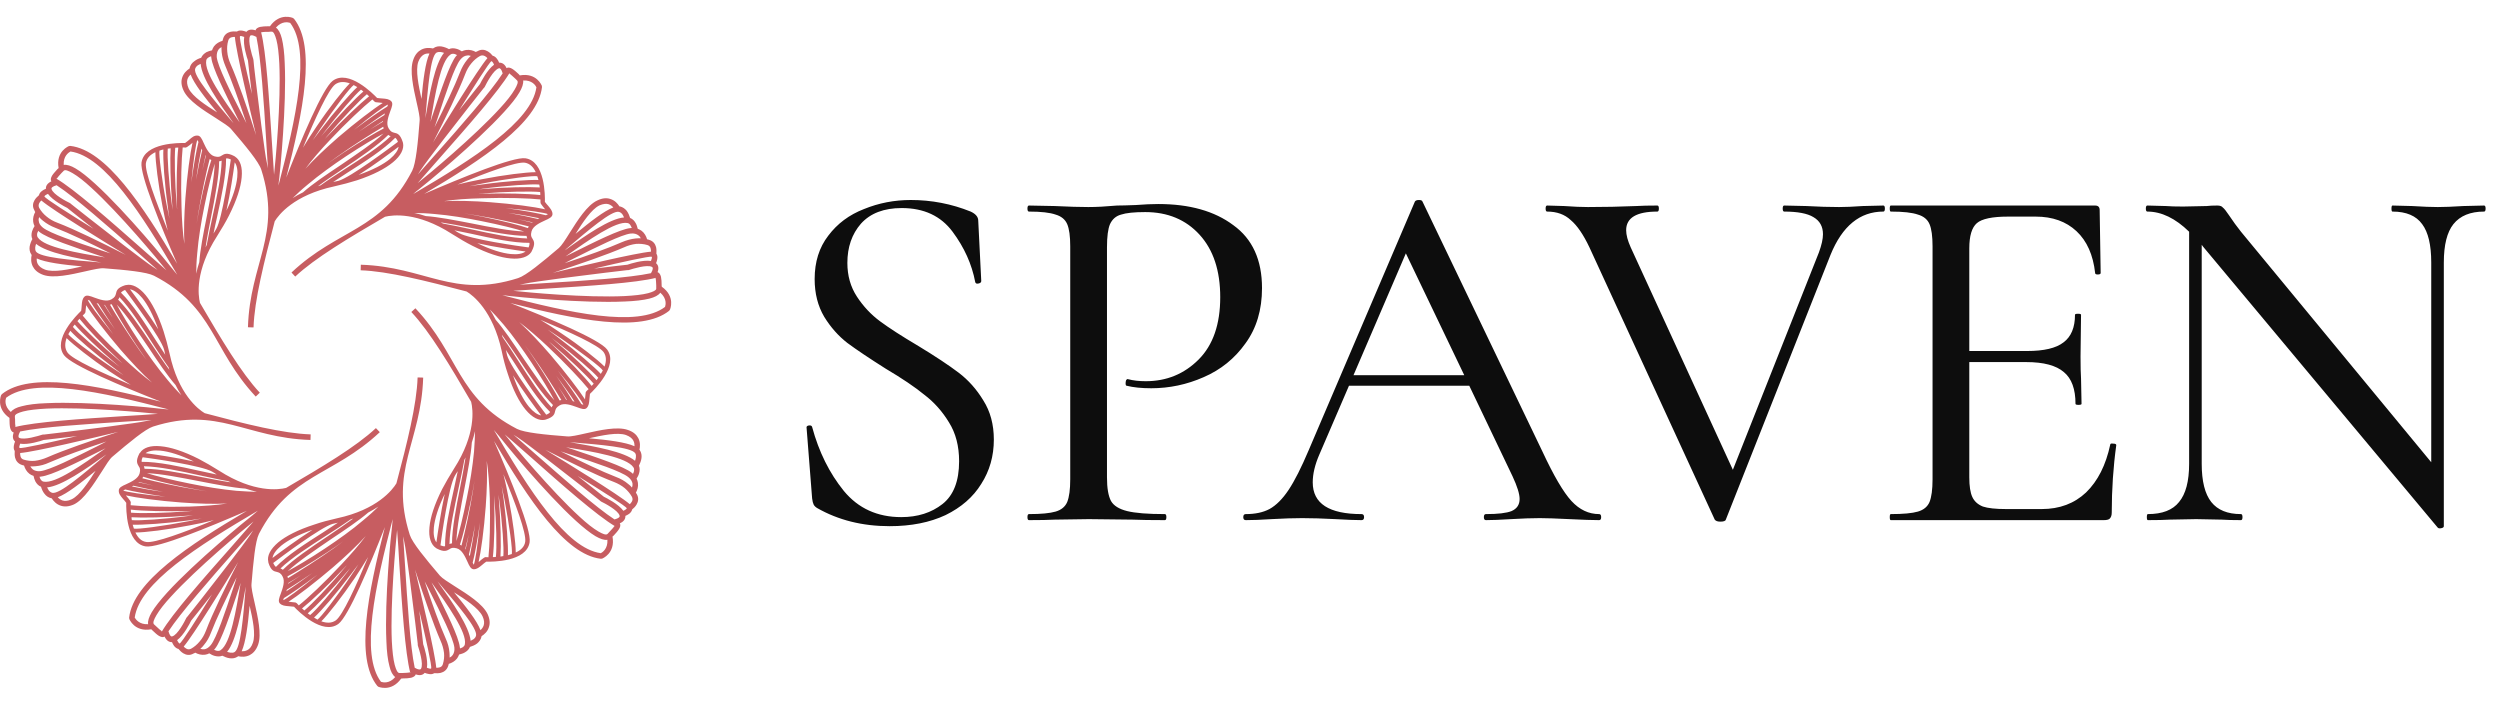
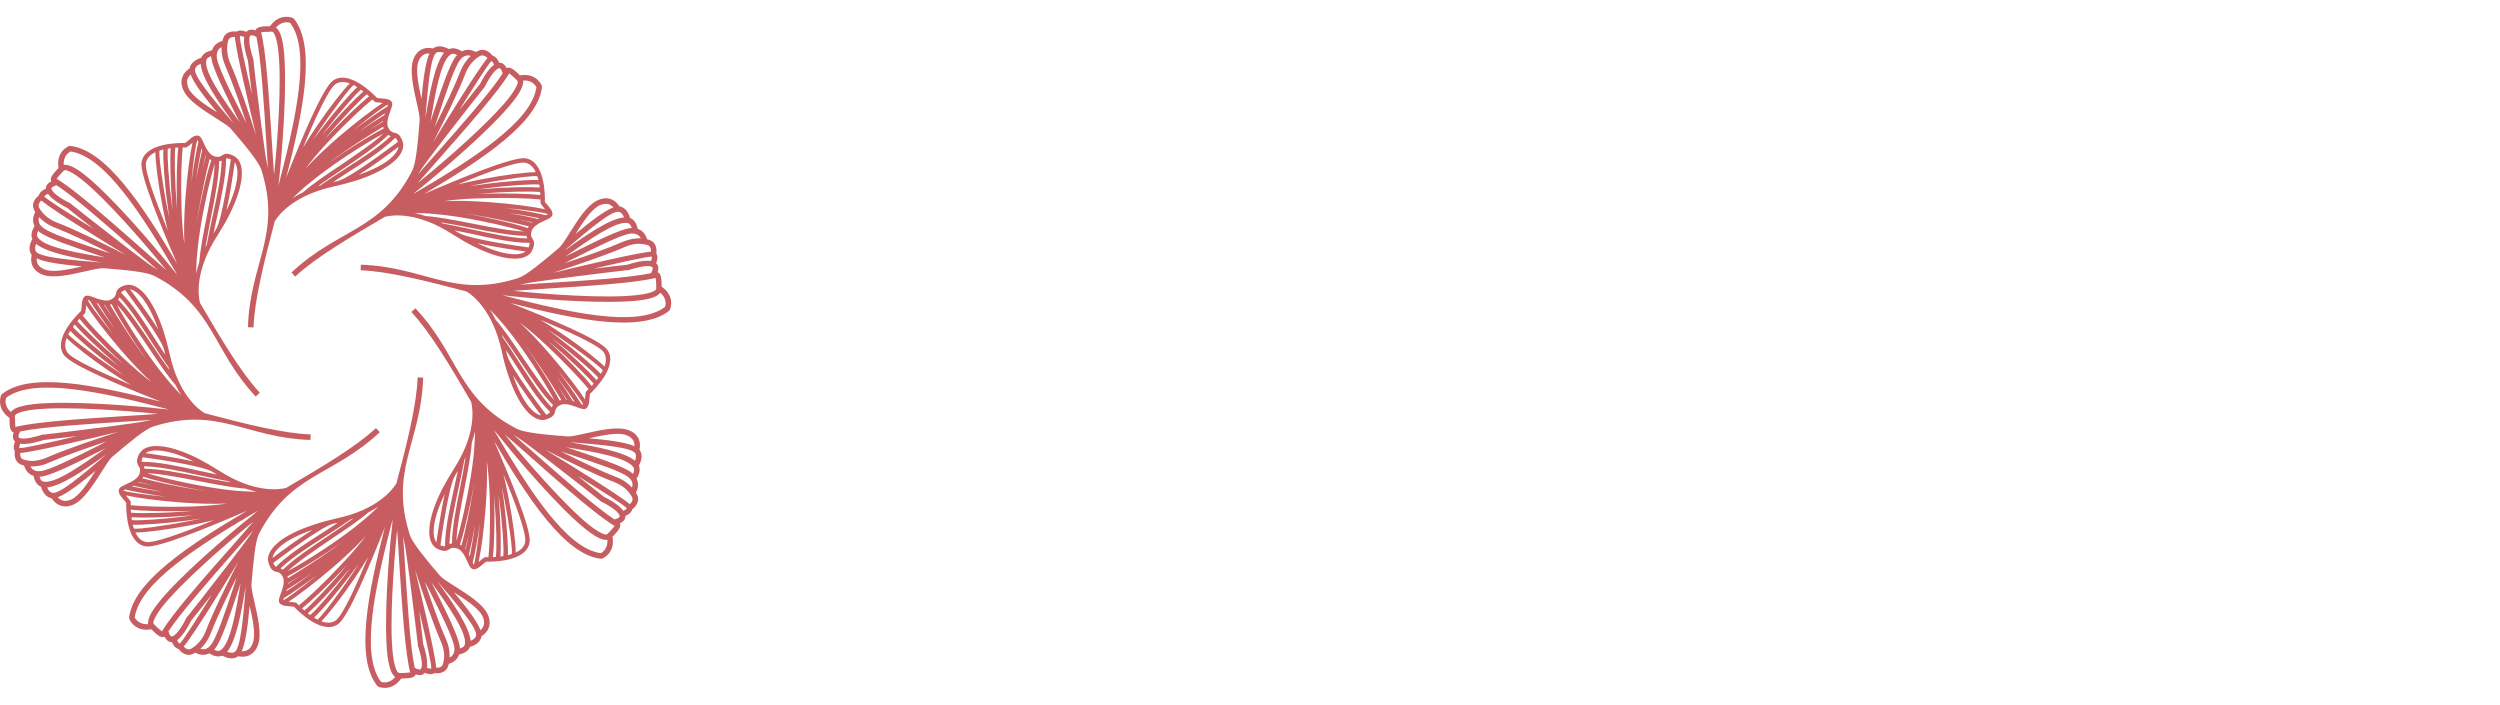
<svg xmlns="http://www.w3.org/2000/svg" width="149" height="42" viewBox="0 0 149 42" fill="none">
  <path d="M15.111 19.515C15.161 17.898 15.737 15.616 16.373 13.191C16.605 12.807 17.515 11.626 19.909 11.111C20.404 10.999 20.858 10.878 21.272 10.747C22.252 10.424 22.959 10.05 23.414 9.676C23.899 9.282 24.091 8.868 24.02 8.524C24.01 8.504 24 8.474 24 8.454C23.848 7.989 23.677 7.949 23.484 7.908C23.384 7.878 23.283 7.858 23.161 7.646C22.99 7.363 23.151 6.939 23.262 6.625C23.363 6.363 23.434 6.161 23.323 6.039C23.182 5.898 23.02 5.888 22.777 5.868C22.686 5.858 22.585 5.858 22.474 5.838C22.242 5.595 20.777 4.11 19.828 4.817C19.232 5.262 17.959 8.292 17.06 10.585C18.07 6.636 18.848 2.797 17.525 1.12L17.454 1.07C17.454 1.07 16.686 0.726 16.09 1.565C16.06 1.565 16.03 1.565 15.999 1.565C15.818 1.565 15.636 1.575 15.494 1.605C15.353 1.646 15.252 1.706 15.232 1.807C14.969 1.726 14.797 1.767 14.686 1.898C14.605 1.868 14.525 1.837 14.444 1.827C14.323 1.807 14.212 1.817 14.121 1.878C13.999 1.868 13.858 1.868 13.727 1.898C13.535 1.949 13.363 2.07 13.292 2.322C13.282 2.363 13.272 2.393 13.262 2.433C13.08 2.484 12.888 2.585 12.757 2.757C12.707 2.827 12.666 2.908 12.636 2.999C12.524 3.019 12.414 3.06 12.302 3.11C12.171 3.191 12.05 3.292 11.989 3.444C11.858 3.484 11.706 3.545 11.575 3.656C11.444 3.747 11.343 3.878 11.302 4.06C11.302 4.06 11.302 4.07 11.302 4.08C11.141 4.181 10.939 4.363 10.858 4.625C10.787 4.837 10.797 5.1 10.949 5.413C11.232 6.009 12.131 6.575 12.868 7.04C13.292 7.312 13.646 7.535 13.777 7.696C14.636 8.696 15.434 9.656 15.575 10.12C16.808 13.999 14.898 15.636 14.777 19.505L15.111 19.515ZM15.484 23.404C14.383 22.232 13.181 20.212 11.918 18.05C11.807 17.605 11.616 16.131 12.939 14.07C13.211 13.636 13.454 13.232 13.646 12.848C14.111 11.929 14.353 11.161 14.403 10.575C14.464 9.959 14.312 9.535 14.02 9.343C13.999 9.322 13.979 9.312 13.959 9.302C13.525 9.08 13.373 9.171 13.211 9.272C13.121 9.333 13.03 9.383 12.797 9.322C12.474 9.242 12.282 8.828 12.141 8.524C12.03 8.272 11.939 8.08 11.767 8.08C11.575 8.07 11.444 8.181 11.272 8.333C11.201 8.393 11.12 8.464 11.03 8.524C10.686 8.514 8.615 8.504 8.434 9.686C8.333 10.413 9.575 13.454 10.555 15.716C8.484 12.211 6.312 8.939 4.191 8.696L4.11 8.706C4.11 8.706 3.312 9.009 3.494 10.019C3.474 10.04 3.454 10.06 3.423 10.08C3.302 10.222 3.171 10.353 3.1 10.474C3.029 10.605 2.999 10.716 3.06 10.807C2.817 10.928 2.726 11.08 2.736 11.252C2.656 11.282 2.575 11.322 2.514 11.373C2.413 11.444 2.342 11.535 2.322 11.636C2.231 11.716 2.13 11.807 2.06 11.929C1.959 12.1 1.918 12.312 2.05 12.535C2.06 12.575 2.08 12.605 2.1 12.636C2.009 12.797 1.948 13.009 1.979 13.222C1.989 13.312 2.019 13.393 2.06 13.474C1.999 13.565 1.948 13.676 1.908 13.797C1.868 13.949 1.858 14.1 1.928 14.252C1.858 14.373 1.797 14.525 1.767 14.696C1.746 14.858 1.767 15.02 1.868 15.171C1.878 15.171 1.878 15.181 1.888 15.191C1.848 15.373 1.827 15.636 1.959 15.888C2.06 16.08 2.241 16.262 2.575 16.383C3.201 16.605 4.241 16.363 5.09 16.171C5.575 16.06 5.989 15.969 6.191 15.989C7.514 16.09 8.747 16.211 9.181 16.434C12.797 18.313 12.605 20.808 15.242 23.636L15.484 23.404ZM18.515 25.889C16.898 25.838 14.616 25.272 12.201 24.626C11.807 24.394 10.626 23.484 10.111 21.09C9.999 20.596 9.878 20.141 9.747 19.737C9.423 18.747 9.05 18.04 8.676 17.585C8.282 17.11 7.868 16.909 7.524 16.989C7.504 16.989 7.474 17 7.454 17C6.989 17.151 6.949 17.323 6.908 17.515C6.878 17.616 6.858 17.716 6.646 17.838C6.363 18.009 5.939 17.848 5.625 17.737C5.363 17.636 5.161 17.565 5.04 17.676C4.898 17.818 4.888 17.979 4.868 18.222C4.858 18.313 4.858 18.414 4.838 18.525C4.595 18.757 3.11 20.222 3.817 21.171C4.262 21.767 7.292 23.04 9.585 23.939C5.636 22.929 1.797 22.151 0.12 23.484L0.07 23.545C0.07 23.545 -0.274 24.313 0.565 24.909C0.565 24.939 0.565 24.969 0.565 25C0.565 25.181 0.575 25.373 0.605 25.505C0.646 25.646 0.706 25.747 0.817 25.778C0.726 26.03 0.767 26.202 0.898 26.313C0.868 26.394 0.837 26.474 0.827 26.555C0.807 26.677 0.817 26.798 0.878 26.879C0.868 27 0.868 27.141 0.898 27.273C0.948 27.464 1.07 27.636 1.322 27.717C1.363 27.727 1.393 27.737 1.433 27.747C1.484 27.919 1.585 28.111 1.757 28.242C1.827 28.293 1.908 28.333 1.999 28.363C2.019 28.475 2.06 28.596 2.11 28.697C2.191 28.838 2.292 28.949 2.444 29.01C2.484 29.141 2.545 29.303 2.656 29.434C2.747 29.555 2.878 29.656 3.06 29.697C3.06 29.697 3.07 29.697 3.08 29.697C3.181 29.858 3.363 30.06 3.625 30.141C3.838 30.212 4.1 30.202 4.413 30.06C5.009 29.767 5.575 28.869 6.05 28.131C6.312 27.717 6.535 27.353 6.696 27.222C7.706 26.363 8.656 25.575 9.12 25.424C12.999 24.192 14.636 26.101 18.505 26.222L18.515 25.889ZM22.404 25.515C21.232 26.616 19.212 27.818 17.05 29.08C16.605 29.192 15.131 29.384 13.07 28.061C12.636 27.788 12.232 27.555 11.848 27.353C10.929 26.888 10.161 26.646 9.575 26.596C8.959 26.535 8.535 26.687 8.343 26.99C8.322 27 8.312 27.02 8.302 27.04C8.08 27.474 8.171 27.626 8.272 27.798C8.333 27.878 8.383 27.98 8.322 28.212C8.242 28.525 7.828 28.717 7.524 28.858C7.272 28.969 7.08 29.06 7.08 29.232C7.07 29.424 7.181 29.555 7.333 29.737C7.393 29.808 7.464 29.878 7.524 29.97C7.514 30.313 7.514 32.394 8.686 32.566C9.413 32.677 12.454 31.424 14.716 30.444C11.211 32.515 7.939 34.687 7.696 36.808L7.706 36.889C7.706 36.889 8.009 37.687 9.019 37.505C9.04 37.525 9.06 37.556 9.09 37.576C9.221 37.697 9.353 37.828 9.474 37.899C9.605 37.97 9.717 38 9.807 37.939C9.929 38.192 10.08 38.273 10.252 38.273C10.282 38.343 10.322 38.424 10.373 38.495C10.444 38.586 10.535 38.657 10.636 38.677C10.716 38.768 10.807 38.869 10.929 38.94C11.1 39.041 11.312 39.081 11.535 38.949C11.575 38.94 11.605 38.919 11.636 38.899C11.797 38.99 12.009 39.051 12.222 39.02C12.312 39.01 12.393 38.98 12.474 38.94C12.565 39 12.676 39.061 12.797 39.091C12.949 39.131 13.1 39.141 13.252 39.081C13.373 39.141 13.525 39.212 13.696 39.232C13.858 39.252 14.02 39.232 14.171 39.131C14.171 39.131 14.181 39.121 14.191 39.111C14.373 39.151 14.636 39.172 14.888 39.041C15.08 38.94 15.262 38.758 15.383 38.424C15.605 37.798 15.363 36.758 15.171 35.909C15.06 35.424 14.969 35.01 14.989 34.808C15.1 33.485 15.212 32.263 15.434 31.818C17.313 28.212 19.808 28.404 22.636 25.757L22.404 25.515ZM24.889 22.495C24.838 24.101 24.272 26.384 23.626 28.808C23.394 29.192 22.485 30.374 20.09 30.889C19.596 31 19.141 31.121 18.737 31.262C17.757 31.576 17.04 31.949 16.585 32.323C16.111 32.727 15.909 33.131 15.989 33.475C15.989 33.505 15.999 33.525 15.999 33.545C16.151 34.01 16.323 34.05 16.515 34.091C16.616 34.121 16.727 34.141 16.838 34.353C17.009 34.636 16.848 35.06 16.737 35.374C16.636 35.636 16.565 35.838 16.676 35.96C16.818 36.101 16.979 36.111 17.222 36.131C17.313 36.141 17.413 36.151 17.525 36.161C17.757 36.414 19.222 37.889 20.171 37.182C20.767 36.737 22.04 33.707 22.939 31.414C21.929 35.364 21.151 39.212 22.485 40.879L22.545 40.929C22.545 40.929 23.313 41.273 23.909 40.444C23.939 40.435 23.97 40.435 24 40.435C24.181 40.435 24.373 40.424 24.505 40.394C24.646 40.353 24.747 40.293 24.778 40.192C25.03 40.283 25.202 40.232 25.313 40.101C25.393 40.131 25.474 40.162 25.565 40.172C25.676 40.192 25.797 40.182 25.879 40.121C26 40.131 26.141 40.131 26.273 40.101C26.464 40.05 26.636 39.929 26.717 39.677C26.727 39.646 26.737 39.606 26.747 39.566C26.919 39.515 27.111 39.414 27.242 39.242C27.293 39.172 27.333 39.091 27.363 39.01C27.475 38.98 27.596 38.949 27.697 38.889C27.838 38.808 27.949 38.707 28.01 38.555C28.141 38.515 28.303 38.454 28.434 38.353C28.555 38.253 28.656 38.121 28.697 37.949C28.697 37.939 28.697 37.929 28.697 37.919C28.858 37.818 29.06 37.646 29.141 37.373C29.212 37.162 29.202 36.909 29.06 36.596C28.767 35.99 27.869 35.424 27.131 34.959C26.717 34.697 26.353 34.465 26.222 34.313C25.363 33.303 24.575 32.353 24.424 31.879C23.191 28 25.101 26.363 25.222 22.505L24.889 22.495ZM24.515 18.595C25.616 19.767 26.828 21.787 28.081 23.949C28.192 24.394 28.384 25.869 27.061 27.929C26.788 28.363 26.555 28.768 26.353 29.151C25.889 30.07 25.646 30.838 25.596 31.424C25.535 32.04 25.686 32.464 25.99 32.666C26 32.677 26.02 32.687 26.04 32.697C26.474 32.919 26.626 32.828 26.798 32.727C26.878 32.666 26.98 32.616 27.212 32.677C27.535 32.757 27.717 33.172 27.858 33.475C27.969 33.727 28.06 33.919 28.232 33.929C28.424 33.929 28.555 33.818 28.737 33.667C28.808 33.606 28.878 33.545 28.98 33.475C29.313 33.485 31.394 33.495 31.566 32.313C31.677 31.586 30.434 28.545 29.444 26.282C31.515 29.788 33.687 33.06 35.808 33.303L35.889 33.293C35.889 33.293 36.687 32.99 36.505 31.98C36.525 31.959 36.556 31.939 36.576 31.919C36.697 31.788 36.828 31.646 36.899 31.525C36.97 31.404 37 31.283 36.94 31.192C37.192 31.081 37.283 30.919 37.273 30.747C37.343 30.717 37.424 30.677 37.495 30.626C37.586 30.555 37.657 30.464 37.677 30.363C37.768 30.293 37.869 30.192 37.94 30.07C38.041 29.899 38.081 29.687 37.96 29.464C37.94 29.424 37.919 29.394 37.899 29.363C37.99 29.202 38.051 29 38.02 28.778C38.01 28.697 37.98 28.606 37.94 28.525C38 28.434 38.061 28.323 38.091 28.202C38.131 28.061 38.142 27.899 38.081 27.757C38.142 27.626 38.212 27.474 38.232 27.303C38.253 27.151 38.232 26.98 38.131 26.828C38.131 26.828 38.121 26.818 38.111 26.808C38.152 26.626 38.172 26.363 38.041 26.111C37.94 25.919 37.758 25.737 37.424 25.626C36.798 25.404 35.758 25.636 34.909 25.828C34.424 25.939 34.01 26.03 33.808 26.01C32.485 25.909 31.263 25.788 30.818 25.565C27.212 23.697 27.404 21.192 24.758 18.373L24.515 18.595ZM21.495 16.11C23.101 16.161 25.383 16.737 27.808 17.373C28.192 17.605 29.374 18.515 29.899 20.909C30 21.404 30.121 21.858 30.262 22.272C30.576 23.252 30.949 23.959 31.323 24.414C31.727 24.898 32.131 25.091 32.475 25.02C32.505 25.01 32.525 25 32.545 25C33.01 24.848 33.05 24.677 33.091 24.484C33.121 24.384 33.141 24.283 33.353 24.161C33.636 23.99 34.06 24.151 34.374 24.262C34.636 24.363 34.838 24.434 34.96 24.323C35.101 24.181 35.111 24.02 35.131 23.777C35.141 23.686 35.151 23.585 35.161 23.474C35.414 23.242 36.889 21.777 36.182 20.828C35.737 20.232 32.707 18.959 30.414 18.06C34.364 19.07 38.212 19.848 39.879 18.525L39.929 18.454C39.929 18.454 40.283 17.686 39.444 17.09C39.434 17.06 39.434 17.03 39.434 17C39.434 16.818 39.424 16.636 39.394 16.494C39.353 16.353 39.293 16.252 39.192 16.221C39.283 15.969 39.232 15.797 39.101 15.686C39.131 15.605 39.162 15.525 39.172 15.444C39.192 15.323 39.182 15.211 39.121 15.121C39.131 14.999 39.131 14.858 39.101 14.727C39.05 14.535 38.929 14.363 38.677 14.292C38.647 14.272 38.606 14.272 38.566 14.262C38.515 14.08 38.414 13.888 38.242 13.757C38.172 13.706 38.091 13.666 38.01 13.636C37.98 13.525 37.949 13.403 37.889 13.302C37.818 13.171 37.707 13.05 37.555 12.989C37.515 12.858 37.454 12.706 37.353 12.565C37.253 12.444 37.121 12.343 36.95 12.302C36.939 12.302 36.929 12.302 36.919 12.302C36.818 12.141 36.646 11.939 36.373 11.858C36.162 11.787 35.909 11.797 35.596 11.949C34.99 12.232 34.424 13.131 33.959 13.868C33.697 14.292 33.465 14.646 33.313 14.777C32.303 15.636 31.353 16.424 30.879 16.575C27 17.808 25.363 15.899 21.505 15.777L21.495 16.11ZM17.595 16.484C18.767 15.383 20.787 14.181 22.949 12.918C23.394 12.807 24.868 12.616 26.929 13.939C27.363 14.211 27.768 14.454 28.151 14.646C29.07 15.111 29.838 15.353 30.424 15.403C31.04 15.464 31.474 15.312 31.667 15.02C31.677 14.999 31.687 14.979 31.697 14.959C31.919 14.525 31.828 14.373 31.727 14.211C31.666 14.121 31.616 14.03 31.677 13.797C31.757 13.474 32.172 13.282 32.475 13.141C32.727 13.03 32.919 12.939 32.929 12.767C32.929 12.575 32.818 12.444 32.667 12.262C32.606 12.201 32.545 12.12 32.475 12.03C32.485 11.686 32.495 9.605 31.313 9.433C30.586 9.333 27.545 10.575 25.282 11.555C28.788 9.484 32.06 7.312 32.303 5.191L32.293 5.11C32.293 5.11 31.99 4.312 30.98 4.494C30.959 4.474 30.939 4.453 30.919 4.423C30.788 4.302 30.646 4.171 30.525 4.1C30.404 4.029 30.283 3.999 30.192 4.06C30.081 3.817 29.919 3.726 29.747 3.736C29.717 3.656 29.677 3.575 29.626 3.514C29.555 3.413 29.464 3.342 29.363 3.322C29.293 3.231 29.192 3.13 29.07 3.06C28.899 2.959 28.687 2.918 28.464 3.05C28.424 3.06 28.394 3.08 28.363 3.1C28.202 3.009 28 2.948 27.778 2.979C27.697 2.989 27.606 3.019 27.525 3.06C27.434 2.999 27.323 2.938 27.202 2.908C27.061 2.868 26.899 2.858 26.757 2.928C26.636 2.858 26.474 2.797 26.303 2.767C26.151 2.746 25.98 2.767 25.838 2.868C25.828 2.878 25.818 2.878 25.808 2.888C25.626 2.848 25.363 2.827 25.111 2.958C24.919 3.06 24.737 3.241 24.626 3.575C24.404 4.201 24.636 5.241 24.828 6.09C24.939 6.575 25.03 6.989 25.01 7.191C24.909 8.514 24.788 9.747 24.565 10.181C22.697 13.797 20.192 13.595 17.373 16.242L17.595 16.484ZM31.505 14.747C30.929 14.676 27.98 14.252 27.354 13.888C27.262 13.838 27.172 13.777 27.081 13.727C27.404 13.787 27.737 13.858 28.07 13.929C29.293 14.201 30.586 14.484 31.556 14.474C31.566 14.535 31.556 14.626 31.505 14.747ZM28.444 14.494C29.474 14.727 30.798 14.919 31.323 14.989C31.152 15.121 30.849 15.181 30.445 15.141C29.929 15.09 29.252 14.888 28.444 14.494ZM31.424 14.211C30.505 14.191 29.283 13.929 28.131 13.676C27.515 13.545 26.929 13.414 26.404 13.323C26.353 13.302 26.303 13.272 26.262 13.252C26.808 13.333 27.424 13.454 28.04 13.575C29.263 13.818 30.515 14.06 31.384 14.06C31.394 14.121 31.404 14.171 31.424 14.211ZM31.242 13.797C30.404 13.767 29.232 13.545 28.091 13.312C27.091 13.12 26.111 12.929 25.373 12.878C25.131 12.797 24.909 12.737 24.697 12.696C25.01 12.696 25.414 12.706 25.919 12.757C26.778 12.828 27.778 12.989 28.707 13.181C29.778 13.393 30.747 13.636 31.242 13.797ZM31.464 13.595C31.01 13.434 29.949 13.161 28.757 12.918C28.394 12.848 28.02 12.777 27.646 12.716C27.879 12.747 28.111 12.787 28.353 12.828C29.474 13.009 30.646 13.272 31.515 13.494C31.505 13.525 31.485 13.555 31.464 13.595ZM31.717 13.272C31.454 13.211 31.162 13.141 30.849 13.06C31.182 13.131 31.485 13.191 31.747 13.252C31.737 13.262 31.727 13.272 31.717 13.272ZM32.05 13.05C31.586 12.939 30.97 12.807 30.283 12.686C31.02 12.787 31.687 12.908 32.151 13.009C32.121 13.02 32.081 13.04 32.05 13.05ZM32.535 12.828C32.071 12.706 31.172 12.545 30.141 12.403C31.464 12.525 32.555 12.686 32.657 12.767C32.636 12.777 32.596 12.797 32.535 12.828ZM32.495 12.474C31.879 12.333 30.555 12.151 29.192 12.05C28.232 11.979 27.242 11.949 26.464 11.989C27.111 11.888 27.899 11.838 28.707 11.817C30.131 11.767 31.566 11.817 32.212 11.888C32.212 11.999 32.212 12.06 32.212 12.06L32.232 12.141C32.313 12.262 32.394 12.353 32.465 12.444L32.495 12.474ZM32.202 11.626C31.525 11.545 30.101 11.504 28.697 11.545C28.636 11.555 28.576 11.555 28.515 11.555C28.586 11.545 28.646 11.545 28.717 11.535C30.182 11.413 31.636 11.393 32.192 11.444C32.202 11.504 32.202 11.565 32.202 11.626ZM32.172 11.171C31.556 11.131 30.121 11.151 28.697 11.272C28.626 11.282 28.555 11.282 28.485 11.292C28.566 11.282 28.656 11.272 28.737 11.252C30.232 11.05 31.697 10.959 32.141 10.999C32.151 11.06 32.161 11.121 32.172 11.171ZM32.091 10.727C31.525 10.707 30.121 10.797 28.697 10.999C28.454 11.03 28.212 11.06 27.97 11.1C28.232 11.05 28.485 10.989 28.747 10.938C30.313 10.636 31.808 10.454 32.02 10.504C32.05 10.575 32.071 10.656 32.091 10.727ZM31.929 10.262C31.363 10.262 30.04 10.424 28.697 10.686C28.212 10.777 27.717 10.888 27.262 10.999C29.03 10.272 30.778 9.626 31.283 9.696C31.586 9.747 31.798 9.969 31.929 10.262ZM25.596 3.191C25.353 3.716 25.222 4.757 25.121 5.898C24.949 5.11 24.757 4.191 24.929 3.686C25.02 3.443 25.141 3.322 25.262 3.252C25.373 3.191 25.495 3.181 25.596 3.191ZM26.464 3.151C25.919 3.807 25.616 5.504 25.353 7.04L25.363 6.918C25.505 5.181 25.656 3.383 26.01 3.14C26.091 3.1 26.171 3.09 26.262 3.1C26.333 3.11 26.404 3.13 26.464 3.151ZM27.242 3.282C27.222 3.302 27.202 3.322 27.182 3.342C26.798 3.817 26.283 5.373 25.757 6.939L25.656 7.262C25.939 5.585 26.262 3.646 26.848 3.252C26.929 3.191 27.02 3.201 27.111 3.221C27.151 3.241 27.202 3.262 27.242 3.282ZM28.06 3.332C27.98 3.403 27.909 3.474 27.848 3.555C27.666 3.777 27.525 4.029 27.424 4.292C27.101 5.13 26.515 6.353 25.899 7.585C25.959 7.403 26.02 7.232 26.081 7.05C26.586 5.504 27.091 3.979 27.434 3.555C27.565 3.393 27.697 3.322 27.818 3.312C27.909 3.292 27.98 3.302 28.06 3.332ZM29.05 3.464C28.464 4.151 26.545 7.282 25.808 8.494C26.566 7.009 27.333 5.444 27.727 4.413C27.818 4.171 27.939 3.959 28.101 3.767C28.242 3.595 28.414 3.444 28.616 3.332C28.727 3.282 28.818 3.302 28.899 3.342C28.959 3.373 29.01 3.423 29.05 3.464ZM29.444 3.858C29.05 4.14 28.687 4.847 28.606 5.009C28.495 5.151 27.98 5.797 27.363 6.575C28.242 5.171 29.171 3.686 29.293 3.645C29.313 3.645 29.333 3.676 29.363 3.706C29.394 3.746 29.424 3.797 29.444 3.858ZM29.959 4.373C29.252 5.474 27.515 7.444 25.97 9.191C25.596 9.605 25.242 10.02 24.909 10.393C24.969 10.302 25.03 10.211 25.08 10.13C25.242 9.878 25.798 9.141 26.434 8.312C27.505 6.929 28.788 5.292 28.828 5.252C28.858 5.231 28.878 5.201 28.899 5.161C28.98 4.989 29.414 4.151 29.737 4.07C29.808 4.05 29.889 4.13 29.959 4.373ZM28.606 5.009C28.606 5.009 28.616 4.999 28.626 4.989L28.606 5.009ZM31.182 4.797C31.707 4.767 31.919 5.09 31.97 5.201C31.687 7.252 28.222 9.454 24.626 11.565C24.737 11.464 24.858 11.363 24.969 11.282C25.252 11.06 28.353 8.535 30.05 6.666C30.444 6.232 30.767 5.838 30.959 5.504C31.121 5.231 31.202 4.989 31.182 4.797ZM29.808 6.444C28.262 8.141 25.535 10.403 24.889 10.918C25.293 10.454 25.747 9.949 26.212 9.413C27.869 7.534 29.737 5.413 30.373 4.343C30.384 4.312 30.353 4.383 30.364 4.383C30.444 4.443 30.566 4.555 30.687 4.666C30.737 4.716 30.788 4.757 30.818 4.797C30.828 4.797 30.828 4.797 30.828 4.807C30.899 4.888 30.828 5.07 30.677 5.332C30.495 5.645 30.192 6.029 29.808 6.444ZM32.555 24.717C32.202 24.252 30.414 21.878 30.222 21.171C30.202 21.07 30.182 20.969 30.151 20.858C30.333 21.131 30.515 21.414 30.707 21.707C31.373 22.757 32.091 23.878 32.788 24.555C32.747 24.616 32.687 24.666 32.555 24.717ZM30.576 22.373C31.141 23.262 31.929 24.333 32.253 24.757C32.04 24.727 31.788 24.555 31.525 24.242C31.202 23.848 30.869 23.222 30.576 22.373ZM32.879 24.283C32.242 23.616 31.566 22.555 30.929 21.565C30.596 21.04 30.262 20.535 29.959 20.101C29.939 20.05 29.919 19.999 29.909 19.949C30.232 20.393 30.586 20.909 30.939 21.434C31.626 22.474 32.343 23.525 32.959 24.141C32.919 24.192 32.899 24.232 32.879 24.283ZM33.041 23.858C32.475 23.242 31.808 22.252 31.152 21.293C30.586 20.444 30.03 19.616 29.545 19.06C29.424 18.828 29.313 18.626 29.192 18.444C29.414 18.666 29.687 18.959 30.02 19.353C30.576 20.01 31.162 20.838 31.687 21.626C32.293 22.545 32.798 23.393 33.041 23.858ZM33.353 23.868C33.131 23.444 32.576 22.495 31.909 21.484C31.707 21.171 31.485 20.858 31.263 20.545C31.404 20.737 31.546 20.929 31.687 21.131C32.343 22.05 32.99 23.07 33.455 23.838C33.414 23.848 33.384 23.858 33.353 23.868ZM33.748 23.828C33.616 23.596 33.455 23.333 33.283 23.06C33.475 23.333 33.636 23.596 33.788 23.828C33.768 23.828 33.757 23.828 33.748 23.828ZM34.142 23.909C33.889 23.494 33.545 22.959 33.151 22.394C33.596 22.989 33.99 23.545 34.242 23.939C34.212 23.929 34.172 23.919 34.142 23.909ZM34.647 24.08C34.404 23.676 33.879 22.919 33.252 22.091C34.101 23.111 34.758 24 34.767 24.131C34.747 24.121 34.707 24.101 34.647 24.08ZM34.869 23.808C34.525 23.272 33.717 22.212 32.828 21.171C32.202 20.444 31.525 19.727 30.949 19.201C31.464 19.585 32.071 20.111 32.647 20.656C33.687 21.636 34.677 22.686 35.081 23.192C35 23.262 34.95 23.313 34.95 23.313L34.909 23.383C34.889 23.535 34.879 23.656 34.869 23.757L34.869 23.808ZM35.263 23C34.838 22.464 33.859 21.424 32.828 20.464C32.788 20.424 32.737 20.383 32.697 20.343C32.747 20.383 32.808 20.434 32.858 20.474C33.98 21.424 35.02 22.434 35.384 22.868C35.344 22.909 35.303 22.959 35.263 23ZM35.556 22.656C35.151 22.192 34.121 21.192 33.03 20.272C32.969 20.222 32.919 20.181 32.858 20.131C32.929 20.181 33 20.232 33.071 20.292C34.263 21.202 35.374 22.171 35.657 22.515C35.626 22.565 35.586 22.606 35.556 22.656ZM35.808 22.282C35.434 21.878 34.364 20.949 33.222 20.08C33.03 19.929 32.828 19.777 32.636 19.636C32.858 19.777 33.081 19.929 33.293 20.07C34.616 20.969 35.818 21.888 35.929 22.08C35.889 22.151 35.849 22.222 35.808 22.282ZM36.031 21.848C35.626 21.444 34.586 20.616 33.444 19.858C33.03 19.575 32.616 19.302 32.202 19.06C33.98 19.798 35.666 20.575 35.97 20.979C36.152 21.232 36.142 21.535 36.031 21.848ZM36.556 12.363C36.01 12.565 35.182 13.211 34.303 13.939C34.727 13.262 35.243 12.474 35.727 12.242C35.959 12.141 36.142 12.131 36.273 12.171C36.394 12.211 36.485 12.282 36.556 12.363ZM37.192 12.959C36.343 13.03 34.929 14.009 33.666 14.919L33.748 14.838C35.081 13.706 36.455 12.535 36.879 12.626C36.97 12.646 37.03 12.696 37.091 12.767C37.132 12.828 37.161 12.888 37.192 12.959ZM37.657 13.585C37.626 13.585 37.596 13.595 37.566 13.595C36.96 13.656 35.485 14.393 34.01 15.131L33.707 15.282C35.101 14.292 36.707 13.161 37.394 13.292C37.485 13.302 37.555 13.373 37.596 13.464C37.616 13.504 37.636 13.545 37.657 13.585ZM38.192 14.201C38.091 14.201 37.99 14.201 37.889 14.211C37.606 14.242 37.323 14.322 37.061 14.434C36.242 14.797 34.97 15.252 33.657 15.686C33.818 15.595 33.99 15.515 34.162 15.424C35.606 14.696 37.05 13.979 37.596 13.918C37.798 13.898 37.94 13.949 38.041 14.02C38.111 14.07 38.162 14.131 38.192 14.201ZM38.798 14.999C37.899 15.07 34.323 15.929 32.949 16.262C34.535 15.747 36.182 15.181 37.202 14.737C37.424 14.636 37.667 14.565 37.919 14.535C38.131 14.525 38.364 14.535 38.586 14.605C38.697 14.636 38.758 14.716 38.778 14.807C38.798 14.868 38.798 14.939 38.798 14.999ZM38.798 15.555C38.323 15.474 37.566 15.717 37.394 15.777C37.394 15.777 37.414 15.777 37.424 15.777H37.394C37.212 15.797 36.394 15.888 35.404 16.01C37.02 15.626 38.727 15.252 38.839 15.303C38.859 15.312 38.859 15.343 38.849 15.393C38.839 15.444 38.818 15.505 38.798 15.555ZM38.798 16.282C37.526 16.555 34.899 16.727 32.566 16.868C32.01 16.909 31.474 16.939 30.97 16.969C31.081 16.949 31.192 16.929 31.273 16.909C31.566 16.838 32.485 16.717 33.525 16.575C35.263 16.353 37.323 16.1 37.384 16.1C37.414 16.11 37.444 16.1 37.495 16.09C37.677 16.03 38.576 15.747 38.859 15.909C38.929 15.949 38.929 16.06 38.798 16.282ZM39.354 17.444C39.758 17.797 39.677 18.171 39.636 18.292C37.99 19.545 33.97 18.646 29.939 17.595C30.091 17.605 30.242 17.626 30.394 17.646C30.738 17.686 34.727 18.09 37.243 17.969C37.828 17.949 38.344 17.888 38.707 17.797C39.02 17.716 39.242 17.605 39.354 17.444ZM37.232 17.646C34.929 17.757 31.414 17.424 30.586 17.333C31.192 17.292 31.879 17.242 32.596 17.201C35.081 17.04 37.909 16.868 39.111 16.555C39.142 16.545 39.071 16.565 39.071 16.575C39.101 16.676 39.101 16.848 39.111 17.01C39.111 17.07 39.111 17.141 39.111 17.191C39.111 17.201 39.111 17.201 39.111 17.212C39.101 17.312 38.919 17.393 38.627 17.474C38.283 17.565 37.788 17.616 37.232 17.646ZM26.252 32.505C26.323 31.929 26.747 28.98 27.111 28.354C27.161 28.262 27.222 28.172 27.282 28.081C27.212 28.404 27.141 28.737 27.071 29.07C26.798 30.293 26.515 31.586 26.525 32.556C26.464 32.566 26.384 32.556 26.252 32.505ZM26.505 29.444C26.283 30.474 26.081 31.798 26.01 32.323C25.879 32.151 25.818 31.848 25.858 31.444C25.909 30.929 26.111 30.252 26.505 29.444ZM26.788 32.424C26.808 31.505 27.071 30.283 27.323 29.131C27.454 28.515 27.586 27.929 27.676 27.404C27.697 27.353 27.727 27.303 27.747 27.262C27.666 27.808 27.545 28.424 27.424 29.04C27.182 30.263 26.939 31.515 26.939 32.384C26.878 32.394 26.838 32.404 26.788 32.424ZM27.202 32.242C27.232 31.404 27.465 30.232 27.686 29.091C27.879 28.091 28.07 27.111 28.121 26.373C28.202 26.131 28.262 25.909 28.313 25.697C28.303 26.01 28.293 26.414 28.252 26.919C28.172 27.777 28.01 28.778 27.818 29.707C27.606 30.778 27.363 31.747 27.202 32.242ZM27.414 32.464C27.566 32.01 27.838 30.949 28.081 29.757C28.151 29.394 28.222 29.02 28.283 28.646C28.252 28.879 28.212 29.111 28.172 29.353C27.99 30.475 27.727 31.646 27.505 32.515C27.475 32.505 27.444 32.485 27.414 32.464ZM27.727 32.717C27.788 32.454 27.869 32.161 27.939 31.848C27.879 32.182 27.808 32.485 27.747 32.747C27.737 32.737 27.737 32.727 27.727 32.717ZM27.949 33.05C28.06 32.586 28.192 31.959 28.313 31.283C28.212 32.02 28.09 32.687 28 33.151C27.98 33.121 27.959 33.081 27.949 33.05ZM28.172 33.535C28.293 33.071 28.464 32.172 28.606 31.141C28.475 32.464 28.313 33.555 28.232 33.656C28.222 33.636 28.202 33.596 28.172 33.535ZM28.525 33.495C28.666 32.879 28.849 31.555 28.949 30.192C29.02 29.232 29.05 28.242 29.01 27.464C29.111 28.111 29.161 28.899 29.192 29.697C29.232 31.121 29.182 32.566 29.111 33.212C29 33.212 28.939 33.202 28.939 33.202L28.858 33.232C28.737 33.313 28.646 33.394 28.566 33.465L28.525 33.495ZM29.374 33.202C29.454 32.525 29.495 31.101 29.454 29.697C29.454 29.636 29.444 29.576 29.444 29.515C29.454 29.586 29.454 29.646 29.464 29.717C29.586 31.182 29.616 32.636 29.555 33.192C29.495 33.202 29.434 33.202 29.374 33.202ZM29.828 33.172C29.869 32.556 29.848 31.121 29.727 29.697C29.717 29.626 29.717 29.555 29.707 29.484C29.717 29.566 29.737 29.656 29.747 29.737C29.949 31.232 30.04 32.697 30 33.141C29.939 33.151 29.889 33.161 29.828 33.172ZM30.273 33.091C30.293 32.525 30.202 31.121 30.01 29.697C29.97 29.454 29.939 29.212 29.899 28.969C29.949 29.232 30.01 29.484 30.061 29.747C30.364 31.313 30.555 32.808 30.505 33.02C30.424 33.05 30.343 33.071 30.273 33.091ZM30.738 32.929C30.738 32.364 30.576 31.04 30.313 29.697C30.222 29.212 30.121 28.717 30 28.262C30.738 30.03 31.374 31.778 31.303 32.283C31.263 32.586 31.03 32.798 30.738 32.929ZM37.818 26.596C37.283 26.353 36.242 26.222 35.101 26.121C35.889 25.949 36.808 25.747 37.313 25.929C37.555 26.02 37.687 26.141 37.748 26.262C37.808 26.373 37.818 26.494 37.818 26.596ZM37.848 27.464C37.192 26.919 35.495 26.616 33.959 26.353L34.081 26.363C35.818 26.505 37.616 26.656 37.858 27.01C37.909 27.091 37.909 27.171 37.899 27.262C37.889 27.333 37.869 27.404 37.848 27.464ZM37.727 28.242C37.697 28.222 37.677 28.202 37.657 28.181C37.182 27.798 35.626 27.283 34.06 26.757L33.737 26.656C35.414 26.929 37.354 27.262 37.748 27.848C37.808 27.919 37.798 28.02 37.778 28.111C37.758 28.151 37.748 28.202 37.727 28.242ZM37.667 29.06C37.606 28.98 37.526 28.909 37.444 28.848C37.232 28.666 36.98 28.525 36.707 28.424C35.869 28.101 34.647 27.515 33.414 26.899C33.596 26.959 33.778 27.02 33.959 27.081C35.495 27.586 37.02 28.091 37.444 28.434C37.606 28.565 37.677 28.697 37.697 28.818C37.707 28.899 37.697 28.98 37.667 29.06ZM37.535 30.05C36.849 29.464 33.717 27.545 32.505 26.808C33.99 27.565 35.556 28.333 36.596 28.727C36.828 28.818 37.05 28.939 37.243 29.101C37.404 29.242 37.555 29.414 37.667 29.616C37.717 29.727 37.707 29.818 37.657 29.899C37.626 29.959 37.576 30.01 37.535 30.05ZM37.152 30.444C36.869 30.05 36.162 29.687 35.99 29.606C35.99 29.606 36 29.616 36.01 29.626L35.99 29.606C35.849 29.495 35.202 28.98 34.424 28.363C35.838 29.242 37.313 30.171 37.354 30.293C37.354 30.313 37.334 30.333 37.293 30.363C37.253 30.394 37.202 30.424 37.152 30.444ZM36.626 30.959C35.535 30.252 33.556 28.505 31.808 26.969C31.394 26.596 30.98 26.242 30.606 25.909C30.707 25.969 30.788 26.03 30.869 26.08C31.121 26.242 31.859 26.798 32.687 27.434C34.081 28.505 35.707 29.788 35.748 29.828C35.768 29.858 35.798 29.869 35.838 29.899C36.01 29.98 36.849 30.414 36.929 30.737C36.95 30.808 36.879 30.889 36.626 30.959ZM36.202 32.172C36.232 32.707 35.909 32.919 35.808 32.97C33.748 32.687 31.546 29.222 29.434 25.626C29.535 25.737 29.636 25.858 29.727 25.969C29.939 26.252 32.465 29.353 34.333 31.05C34.768 31.444 35.172 31.767 35.495 31.959C35.778 32.121 36.01 32.202 36.202 32.172ZM34.556 30.808C32.858 29.262 30.596 26.535 30.081 25.889C30.545 26.293 31.06 26.747 31.596 27.212C33.465 28.869 35.586 30.737 36.657 31.364C36.687 31.384 36.616 31.353 36.616 31.353C36.566 31.444 36.445 31.566 36.333 31.687C36.293 31.737 36.242 31.788 36.212 31.818C36.202 31.828 36.202 31.828 36.202 31.828C36.111 31.899 35.929 31.828 35.666 31.677C35.354 31.495 34.97 31.192 34.556 30.808ZM16.282 33.555C16.747 33.202 19.131 31.414 19.828 31.222C19.929 31.202 20.03 31.182 20.141 31.151C19.868 31.333 19.585 31.515 19.292 31.707C18.242 32.374 17.121 33.091 16.444 33.788C16.393 33.748 16.343 33.687 16.282 33.555ZM18.626 31.576C17.737 32.141 16.666 32.929 16.242 33.253C16.272 33.04 16.444 32.788 16.757 32.525C17.151 32.202 17.777 31.869 18.626 31.576ZM16.717 33.879C17.383 33.242 18.444 32.566 19.434 31.929C19.959 31.596 20.464 31.262 20.898 30.959C20.949 30.939 21 30.919 21.05 30.909C20.606 31.232 20.09 31.586 19.565 31.939C18.535 32.626 17.474 33.343 16.858 33.959C16.808 33.919 16.767 33.899 16.717 33.879ZM17.151 34.041C17.757 33.475 18.747 32.808 19.707 32.151C20.555 31.586 21.384 31.03 21.949 30.545C22.172 30.424 22.373 30.313 22.555 30.192C22.333 30.414 22.04 30.687 21.646 31.01C20.99 31.576 20.161 32.161 19.373 32.687C18.464 33.293 17.606 33.798 17.151 34.041ZM17.131 34.353C17.565 34.131 18.505 33.576 19.515 32.909C19.828 32.707 20.141 32.484 20.454 32.263C20.272 32.404 20.07 32.545 19.878 32.687C18.949 33.343 17.929 33.99 17.161 34.455C17.151 34.414 17.141 34.384 17.131 34.353ZM17.181 34.747C17.414 34.616 17.666 34.455 17.939 34.283C17.666 34.475 17.404 34.636 17.171 34.788C17.171 34.768 17.171 34.757 17.181 34.747ZM17.101 35.142C17.505 34.889 18.04 34.545 18.616 34.151C18.01 34.596 17.454 34.99 17.06 35.242C17.08 35.212 17.09 35.171 17.101 35.142ZM16.919 35.647C17.323 35.404 18.09 34.879 18.919 34.252C17.888 35.101 16.999 35.758 16.878 35.768C16.878 35.747 16.899 35.707 16.919 35.647ZM17.191 35.868C17.727 35.525 18.788 34.717 19.828 33.828C20.555 33.202 21.282 32.525 21.798 31.949C21.414 32.464 20.888 33.071 20.343 33.647C19.373 34.687 18.323 35.677 17.808 36.081C17.737 36 17.686 35.95 17.686 35.95L17.616 35.909C17.474 35.889 17.343 35.879 17.242 35.868H17.191V35.868ZM18 36.263C18.535 35.838 19.575 34.859 20.535 33.828C20.575 33.788 20.616 33.737 20.666 33.697C20.616 33.748 20.575 33.808 20.525 33.858C19.585 34.98 18.575 36.02 18.141 36.384C18.09 36.343 18.04 36.303 18 36.263ZM18.343 36.556C18.808 36.151 19.808 35.121 20.727 34.03C20.777 33.969 20.818 33.919 20.868 33.858C20.818 33.929 20.767 34 20.717 34.071C19.797 35.263 18.838 36.374 18.484 36.657C18.444 36.626 18.393 36.586 18.343 36.556ZM18.717 36.808C19.131 36.434 20.06 35.364 20.919 34.222C21.07 34.03 21.222 33.828 21.363 33.636C21.222 33.858 21.081 34.081 20.929 34.293C20.04 35.616 19.111 36.808 18.919 36.929C18.848 36.889 18.777 36.849 18.717 36.808ZM19.151 37.031C19.555 36.626 20.383 35.576 21.151 34.444C21.424 34.03 21.696 33.606 21.939 33.202C21.201 34.98 20.424 36.666 20.02 36.97C19.767 37.151 19.464 37.142 19.151 37.031ZM28.636 37.556C28.434 37.01 27.788 36.182 27.061 35.303C27.737 35.727 28.525 36.242 28.757 36.727C28.869 36.959 28.869 37.142 28.828 37.273C28.788 37.394 28.717 37.485 28.636 37.556ZM28.05 38.192C27.969 37.343 26.989 35.929 26.081 34.656L26.161 34.747C27.293 36.081 28.464 37.454 28.373 37.879C28.353 37.97 28.303 38.03 28.232 38.091C28.172 38.131 28.111 38.161 28.05 38.192ZM27.414 38.647C27.414 38.626 27.414 38.596 27.404 38.566C27.343 37.96 26.606 36.485 25.869 35.01L25.717 34.707C26.707 36.101 27.838 37.707 27.707 38.394C27.697 38.485 27.626 38.546 27.545 38.596C27.505 38.616 27.454 38.636 27.414 38.647ZM26.798 39.192C26.798 39.091 26.798 38.99 26.788 38.889C26.767 38.606 26.687 38.323 26.566 38.061C26.202 37.242 25.747 35.97 25.313 34.656C25.404 34.818 25.485 34.99 25.576 35.162C26.303 36.606 27.02 38.05 27.081 38.596C27.101 38.798 27.05 38.94 26.98 39.041C26.929 39.111 26.868 39.162 26.798 39.192ZM26 39.798C25.929 38.899 25.071 35.323 24.737 33.949C25.252 35.535 25.818 37.182 26.262 38.202C26.363 38.424 26.434 38.667 26.464 38.919C26.485 39.131 26.464 39.364 26.394 39.586C26.363 39.697 26.283 39.758 26.192 39.778C26.131 39.798 26.06 39.798 26 39.798ZM25.444 39.798C25.525 39.323 25.282 38.566 25.222 38.394C25.222 38.394 25.222 38.414 25.222 38.424V38.394C25.202 38.212 25.111 37.394 24.989 36.404C25.373 38.02 25.757 39.727 25.697 39.839C25.686 39.859 25.656 39.859 25.606 39.849C25.555 39.839 25.505 39.818 25.444 39.798ZM24.717 39.798C24.444 38.526 24.282 35.899 24.131 33.565C24.101 33.01 24.06 32.474 24.03 31.97C24.05 32.081 24.081 32.182 24.091 32.273C24.161 32.566 24.282 33.485 24.424 34.525C24.646 36.263 24.899 38.323 24.899 38.384C24.889 38.414 24.899 38.444 24.909 38.495C24.969 38.677 25.262 39.576 25.091 39.859C25.05 39.919 24.939 39.929 24.717 39.798ZM23.555 40.353C23.212 40.758 22.828 40.677 22.707 40.636C21.464 38.99 22.353 34.97 23.404 30.939C23.394 31.091 23.373 31.242 23.363 31.394C23.313 31.737 22.909 35.727 23.03 38.243C23.05 38.828 23.111 39.344 23.212 39.707C23.282 40.02 23.404 40.242 23.555 40.353ZM23.353 38.222C23.252 35.929 23.585 32.414 23.666 31.586C23.717 32.192 23.757 32.879 23.798 33.596C23.959 36.081 24.141 38.909 24.454 40.111C24.454 40.142 24.434 40.071 24.424 40.071C24.323 40.101 24.161 40.101 23.99 40.111C23.929 40.111 23.858 40.111 23.808 40.111H23.798C23.687 40.101 23.606 39.919 23.525 39.626C23.434 39.283 23.384 38.788 23.353 38.222ZM8.504 27.252C9.07 27.323 12.02 27.747 12.646 28.111C12.737 28.161 12.828 28.222 12.918 28.282C12.605 28.212 12.272 28.141 11.929 28.071C10.706 27.798 9.413 27.515 8.444 27.525C8.434 27.464 8.444 27.373 8.504 27.252ZM11.555 27.505C10.525 27.273 9.211 27.081 8.676 27.01C8.848 26.879 9.151 26.818 9.555 26.858C10.07 26.909 10.747 27.111 11.555 27.505ZM8.575 27.788C9.504 27.808 10.727 28.07 11.868 28.323C12.484 28.454 13.07 28.586 13.595 28.676C13.646 28.697 13.696 28.727 13.747 28.747C13.191 28.666 12.585 28.545 11.959 28.424C10.737 28.182 9.484 27.939 8.615 27.939C8.605 27.878 8.595 27.828 8.575 27.788ZM8.757 28.202C9.595 28.232 10.767 28.465 11.908 28.686C12.908 28.879 13.888 29.07 14.626 29.121C14.868 29.202 15.1 29.262 15.312 29.313C14.989 29.303 14.595 29.293 14.09 29.252C13.232 29.172 12.222 29.01 11.292 28.818C10.222 28.606 9.262 28.363 8.757 28.202ZM8.535 28.414C8.989 28.565 10.05 28.838 11.242 29.08C11.605 29.151 11.979 29.222 12.353 29.283C12.12 29.252 11.888 29.212 11.646 29.172C10.525 28.99 9.353 28.727 8.484 28.505C8.504 28.475 8.514 28.444 8.535 28.414ZM8.282 28.727C8.545 28.788 8.838 28.869 9.151 28.939C8.817 28.869 8.514 28.808 8.252 28.747C8.262 28.737 8.272 28.737 8.282 28.727ZM7.949 28.949C8.413 29.06 9.04 29.192 9.717 29.313C8.979 29.212 8.312 29.09 7.858 28.99C7.888 28.98 7.918 28.959 7.949 28.949ZM7.464 29.172C7.929 29.293 8.838 29.454 9.868 29.606C8.535 29.475 7.454 29.313 7.343 29.232C7.363 29.222 7.403 29.202 7.464 29.172ZM7.504 29.525C8.12 29.666 9.444 29.849 10.807 29.949C11.767 30.02 12.757 30.05 13.535 30.01C12.888 30.111 12.1 30.161 11.302 30.192C9.878 30.232 8.434 30.181 7.787 30.111C7.787 30 7.797 29.939 7.797 29.939L7.767 29.858C7.686 29.737 7.605 29.646 7.535 29.566L7.504 29.525ZM7.797 30.374C8.474 30.454 9.898 30.495 11.302 30.454C11.373 30.454 11.434 30.444 11.494 30.444C11.423 30.454 11.353 30.454 11.282 30.465C9.817 30.586 8.363 30.606 7.807 30.555C7.807 30.495 7.797 30.434 7.797 30.374ZM7.838 30.828C8.444 30.869 9.878 30.848 11.302 30.727C11.373 30.717 11.444 30.717 11.514 30.707C11.434 30.717 11.353 30.737 11.262 30.747C9.777 30.949 8.302 31.04 7.858 31C7.848 30.939 7.838 30.889 7.838 30.828ZM7.908 31.273C8.474 31.293 9.878 31.202 11.302 31.01C11.545 30.969 11.787 30.939 12.03 30.899C11.777 30.949 11.514 31.01 11.252 31.061C9.686 31.364 8.191 31.555 7.979 31.505C7.949 31.424 7.929 31.343 7.908 31.273ZM8.07 31.737C8.636 31.737 9.959 31.576 11.302 31.313C11.787 31.222 12.282 31.121 12.747 31C10.969 31.737 9.221 32.374 8.726 32.303C8.413 32.263 8.211 32.03 8.07 31.737ZM14.403 38.818C14.646 38.283 14.777 37.242 14.878 36.101C15.06 36.889 15.252 37.808 15.07 38.313C14.989 38.555 14.868 38.687 14.737 38.748C14.626 38.808 14.505 38.818 14.403 38.818ZM13.535 38.848C14.08 38.192 14.383 36.495 14.646 34.959L14.636 35.081C14.494 36.818 14.343 38.616 13.989 38.858C13.909 38.909 13.828 38.909 13.737 38.899C13.666 38.889 13.595 38.869 13.535 38.848ZM12.757 38.727C12.777 38.697 12.797 38.677 12.818 38.657C13.201 38.182 13.717 36.626 14.242 35.06L14.343 34.737C14.07 36.414 13.737 38.353 13.151 38.748C13.08 38.808 12.979 38.798 12.888 38.778C12.848 38.758 12.797 38.748 12.757 38.727ZM11.939 38.667C12.02 38.606 12.09 38.526 12.151 38.444C12.333 38.233 12.474 37.98 12.575 37.707C12.898 36.869 13.484 35.647 14.1 34.414C14.05 34.596 13.989 34.778 13.929 34.959C13.414 36.495 12.908 38.02 12.565 38.444C12.434 38.606 12.302 38.677 12.181 38.697C12.1 38.707 12.02 38.697 11.939 38.667ZM10.949 38.535C11.535 37.849 13.454 34.717 14.191 33.505C13.434 34.99 12.666 36.556 12.272 37.596C12.181 37.828 12.06 38.05 11.898 38.233C11.757 38.404 11.585 38.555 11.383 38.667C11.272 38.717 11.181 38.707 11.1 38.657C11.04 38.626 10.989 38.576 10.949 38.535ZM10.555 38.152C10.949 37.869 11.312 37.162 11.393 36.99C11.393 36.99 11.383 37 11.373 37.01L11.393 36.99C11.514 36.849 12.02 36.202 12.636 35.424C11.767 36.838 10.828 38.313 10.706 38.354C10.686 38.354 10.666 38.333 10.636 38.293C10.605 38.253 10.585 38.202 10.555 38.152ZM10.04 37.626C10.757 36.535 12.494 34.556 14.03 32.808C14.403 32.394 14.757 31.98 15.09 31.606C15.03 31.707 14.969 31.788 14.919 31.869C14.757 32.121 14.201 32.858 13.565 33.687C12.494 35.081 11.211 36.707 11.171 36.748C11.141 36.768 11.131 36.798 11.1 36.838C11.02 37.01 10.585 37.849 10.262 37.929C10.191 37.95 10.111 37.879 10.04 37.626ZM8.828 37.202C8.302 37.232 8.09 36.909 8.029 36.808C8.312 34.747 11.787 32.545 15.373 30.434C15.262 30.535 15.141 30.636 15.03 30.727C14.757 30.939 11.646 33.465 9.949 35.333C9.555 35.768 9.232 36.172 9.04 36.495C8.878 36.778 8.797 37.01 8.828 37.202ZM10.191 35.556C11.737 33.858 14.464 31.596 15.111 31.081C14.707 31.545 14.252 32.06 13.787 32.596C12.131 34.465 10.262 36.586 9.636 37.657C9.615 37.687 9.646 37.616 9.646 37.616C9.555 37.566 9.434 37.445 9.312 37.333C9.262 37.293 9.221 37.242 9.181 37.212C9.171 37.202 9.171 37.202 9.171 37.202C9.1 37.111 9.171 36.929 9.323 36.666C9.504 36.354 9.807 35.97 10.191 35.556ZM7.454 17.282C7.797 17.747 9.585 20.131 9.777 20.828C9.797 20.929 9.827 21.03 9.848 21.141C9.666 20.868 9.484 20.585 9.292 20.292C8.626 19.242 7.908 18.121 7.211 17.444C7.252 17.393 7.322 17.333 7.454 17.282ZM9.434 19.626C8.868 18.737 8.07 17.666 7.747 17.242C7.959 17.272 8.211 17.444 8.474 17.757C8.797 18.151 9.131 18.777 9.434 19.626ZM7.12 17.716C7.767 18.383 8.434 19.444 9.07 20.434C9.413 20.959 9.737 21.464 10.05 21.899C10.06 21.949 10.08 22 10.1 22.05C9.767 21.606 9.424 21.09 9.07 20.565C8.373 19.535 7.656 18.474 7.04 17.858C7.08 17.808 7.1 17.767 7.12 17.716ZM6.959 18.151C7.535 18.757 8.191 19.747 8.848 20.706C9.413 21.555 9.969 22.383 10.464 22.949C10.575 23.171 10.686 23.373 10.807 23.555C10.585 23.333 10.312 23.04 9.989 22.646C9.434 21.989 8.838 21.161 8.312 20.373C7.706 19.464 7.201 18.605 6.959 18.151ZM6.656 18.131C6.868 18.555 7.424 19.505 8.09 20.515C8.302 20.828 8.514 21.141 8.737 21.454C8.595 21.272 8.454 21.07 8.312 20.878C7.656 19.949 7.009 18.929 6.555 18.161C6.585 18.151 6.615 18.141 6.656 18.131ZM6.252 18.181C6.393 18.414 6.545 18.666 6.716 18.939C6.524 18.666 6.363 18.403 6.211 18.171C6.231 18.171 6.242 18.171 6.252 18.181ZM5.858 18.1C6.11 18.505 6.454 19.04 6.848 19.616C6.403 19.01 6.009 18.454 5.757 18.06C5.787 18.07 5.827 18.09 5.858 18.1ZM5.353 17.919C5.595 18.323 6.12 19.08 6.747 19.919C5.898 18.888 5.252 17.999 5.232 17.868C5.252 17.878 5.292 17.898 5.353 17.919ZM5.14 18.191C5.474 18.727 6.282 19.788 7.171 20.828C7.807 21.555 8.474 22.282 9.06 22.798C8.535 22.414 7.939 21.888 7.353 21.343C6.312 20.373 5.332 19.323 4.928 18.808C4.999 18.737 5.05 18.686 5.05 18.686L5.09 18.616C5.11 18.474 5.12 18.343 5.13 18.242L5.14 18.191ZM4.736 19C5.161 19.535 6.14 20.575 7.171 21.535C7.211 21.575 7.262 21.616 7.302 21.656C7.252 21.616 7.201 21.575 7.141 21.525C6.029 20.585 4.979 19.565 4.615 19.141C4.666 19.09 4.706 19.04 4.736 19ZM4.454 19.343C4.848 19.808 5.878 20.808 6.969 21.727C7.029 21.777 7.08 21.818 7.141 21.868C7.07 21.818 6.999 21.767 6.939 21.717C5.736 20.797 4.635 19.838 4.343 19.484C4.373 19.434 4.413 19.393 4.454 19.343ZM4.191 19.717C4.565 20.131 5.636 21.06 6.777 21.919C6.969 22.07 7.171 22.222 7.363 22.363C7.141 22.222 6.918 22.07 6.706 21.929C5.383 21.04 4.191 20.11 4.07 19.919C4.11 19.848 4.151 19.777 4.191 19.717ZM3.969 20.151C4.373 20.555 5.423 21.383 6.555 22.151C6.969 22.424 7.393 22.697 7.797 22.939C6.019 22.201 4.332 21.424 4.03 21.02C3.848 20.767 3.858 20.464 3.969 20.151ZM3.444 29.636C3.989 29.434 4.817 28.788 5.696 28.06C5.272 28.737 4.757 29.525 4.272 29.757C4.04 29.869 3.868 29.869 3.726 29.828C3.605 29.788 3.514 29.717 3.444 29.636ZM2.807 29.05C3.666 28.969 5.07 27.989 6.343 27.081L6.252 27.161C4.918 28.293 3.545 29.464 3.12 29.373C3.039 29.353 2.969 29.303 2.908 29.232C2.868 29.172 2.837 29.111 2.807 29.05ZM2.353 28.414C2.383 28.414 2.413 28.414 2.444 28.404C3.05 28.343 4.514 27.606 5.989 26.868L6.292 26.717C4.898 27.707 3.302 28.838 2.605 28.707C2.514 28.697 2.454 28.626 2.403 28.545C2.383 28.505 2.363 28.454 2.353 28.414ZM1.807 27.798C1.908 27.798 2.009 27.798 2.11 27.788C2.403 27.767 2.676 27.687 2.939 27.565C3.767 27.202 5.04 26.747 6.343 26.313C6.181 26.404 6.009 26.485 5.838 26.576C4.393 27.303 2.949 28.02 2.403 28.081C2.201 28.101 2.06 28.05 1.959 27.98C1.898 27.929 1.848 27.868 1.807 27.798ZM1.201 27C2.1 26.929 5.676 26.07 7.05 25.737C5.464 26.252 3.817 26.818 2.807 27.262C2.575 27.363 2.332 27.434 2.08 27.464C1.868 27.485 1.646 27.464 1.413 27.394C1.302 27.363 1.241 27.283 1.221 27.192C1.201 27.131 1.201 27.06 1.201 27ZM1.201 26.444C1.676 26.525 2.433 26.282 2.605 26.222C2.605 26.222 2.595 26.222 2.575 26.222H2.605C2.787 26.202 3.605 26.111 4.595 25.989C2.979 26.373 1.272 26.757 1.161 26.697C1.151 26.687 1.151 26.656 1.151 26.606C1.161 26.555 1.181 26.505 1.201 26.444ZM1.201 25.717C2.484 25.444 5.1 25.282 7.434 25.131C7.989 25.101 8.524 25.06 9.03 25.03C8.918 25.05 8.817 25.07 8.726 25.091C8.434 25.161 7.514 25.282 6.474 25.424C4.736 25.646 2.676 25.899 2.625 25.899C2.585 25.889 2.555 25.899 2.514 25.909C2.322 25.969 1.423 26.252 1.14 26.091C1.08 26.05 1.08 25.939 1.201 25.717ZM0.646 24.555C0.241 24.202 0.322 23.828 0.363 23.707C2.019 22.464 6.029 23.353 10.06 24.404C9.908 24.394 9.757 24.373 9.605 24.363C9.262 24.313 5.282 23.909 2.757 24.03C2.171 24.05 1.666 24.111 1.292 24.212C0.979 24.283 0.757 24.404 0.646 24.555ZM2.777 24.353C5.07 24.252 8.595 24.585 9.413 24.666C8.807 24.717 8.12 24.757 7.413 24.798C4.918 24.959 2.09 25.141 0.888 25.454C0.858 25.454 0.928 25.434 0.928 25.424C0.898 25.323 0.898 25.151 0.898 24.99C0.888 24.929 0.888 24.858 0.888 24.808C0.888 24.798 0.888 24.798 0.888 24.798C0.898 24.687 1.08 24.606 1.373 24.525C1.716 24.434 2.211 24.384 2.777 24.353ZM13.757 9.504C13.676 10.07 13.252 13.02 12.888 13.646C12.838 13.737 12.777 13.828 12.727 13.918C12.787 13.605 12.858 13.272 12.939 12.929C13.201 11.707 13.484 10.413 13.474 9.444C13.535 9.433 13.626 9.444 13.757 9.504ZM13.494 12.555C13.727 11.525 13.919 10.211 13.989 9.676C14.121 9.848 14.181 10.151 14.141 10.555C14.09 11.07 13.888 11.747 13.494 12.555ZM13.211 9.575C13.191 10.494 12.929 11.727 12.676 12.868C12.545 13.484 12.414 14.07 12.323 14.595C12.302 14.646 12.272 14.696 12.252 14.747C12.333 14.191 12.454 13.575 12.575 12.959C12.818 11.737 13.06 10.484 13.06 9.615C13.121 9.605 13.171 9.595 13.211 9.575ZM12.797 9.757C12.767 10.595 12.545 11.767 12.323 12.908C12.12 13.908 11.929 14.888 11.878 15.626C11.797 15.868 11.737 16.101 11.696 16.313C11.696 15.989 11.706 15.595 11.757 15.08C11.828 14.222 11.989 13.222 12.181 12.292C12.393 11.222 12.646 10.262 12.797 9.757ZM12.595 9.535C12.434 9.989 12.161 11.05 11.918 12.242C11.848 12.605 11.777 12.979 11.716 13.353C11.747 13.12 11.787 12.888 11.828 12.646C12.02 11.525 12.272 10.353 12.494 9.484C12.524 9.504 12.555 9.514 12.595 9.535ZM12.272 9.282C12.211 9.545 12.141 9.838 12.06 10.151C12.131 9.817 12.191 9.514 12.252 9.252C12.262 9.262 12.272 9.272 12.272 9.282ZM12.05 8.949C11.939 9.413 11.807 10.04 11.686 10.716C11.787 9.979 11.908 9.312 12.009 8.858C12.02 8.888 12.04 8.918 12.05 8.949ZM11.828 8.464C11.706 8.928 11.545 9.838 11.403 10.868C11.525 9.535 11.686 8.454 11.767 8.343C11.777 8.363 11.797 8.403 11.828 8.464ZM11.474 8.504C11.333 9.12 11.151 10.444 11.05 11.807C10.979 12.767 10.949 13.757 10.989 14.535C10.888 13.888 10.838 13.1 10.818 12.302C10.767 10.878 10.818 9.433 10.888 8.787C10.999 8.787 11.06 8.797 11.06 8.797L11.141 8.767C11.262 8.686 11.363 8.605 11.444 8.535L11.474 8.504ZM10.626 8.797C10.545 9.474 10.504 10.898 10.545 12.302C10.555 12.363 10.555 12.424 10.555 12.484C10.545 12.424 10.545 12.353 10.535 12.282C10.413 10.818 10.393 9.363 10.444 8.807C10.504 8.797 10.565 8.797 10.626 8.797ZM10.171 8.838C10.131 9.444 10.151 10.878 10.272 12.302C10.282 12.373 10.282 12.444 10.292 12.514C10.282 12.434 10.272 12.353 10.252 12.262C10.05 10.777 9.959 9.302 9.999 8.858C10.06 8.848 10.121 8.838 10.171 8.838ZM9.737 8.908C9.706 9.474 9.797 10.878 9.999 12.302C10.03 12.545 10.06 12.787 10.1 13.03C10.05 12.777 9.989 12.514 9.939 12.252C9.636 10.686 9.454 9.191 9.504 8.979C9.575 8.949 9.656 8.928 9.737 8.908ZM9.262 9.07C9.262 9.636 9.423 10.959 9.686 12.302C9.777 12.787 9.888 13.282 9.999 13.747C9.272 11.969 8.626 10.222 8.696 9.726C8.747 9.413 8.969 9.211 9.262 9.07ZM2.191 15.403C2.716 15.646 3.757 15.777 4.898 15.878C4.11 16.06 3.191 16.252 2.686 16.07C2.444 15.979 2.322 15.858 2.252 15.737C2.191 15.626 2.181 15.505 2.191 15.403ZM2.151 14.535C2.817 15.08 4.504 15.383 6.04 15.646L5.929 15.636C4.181 15.494 2.383 15.343 2.141 14.989C2.1 14.909 2.09 14.828 2.1 14.737C2.11 14.666 2.13 14.595 2.151 14.535ZM2.282 13.757C2.302 13.777 2.322 13.797 2.342 13.818C2.817 14.201 4.373 14.716 5.939 15.242L6.262 15.343C4.585 15.07 2.646 14.737 2.252 14.151C2.201 14.08 2.201 13.979 2.221 13.888C2.242 13.848 2.262 13.797 2.282 13.757ZM2.332 12.939C2.403 13.02 2.474 13.09 2.555 13.151C2.777 13.333 3.029 13.474 3.292 13.575C4.13 13.898 5.353 14.484 6.585 15.101C6.413 15.04 6.232 14.989 6.05 14.929C4.504 14.414 2.979 13.908 2.555 13.565C2.393 13.434 2.322 13.302 2.312 13.181C2.292 13.1 2.302 13.02 2.332 12.939ZM2.464 11.949C3.151 12.535 6.282 14.454 7.494 15.191C6.009 14.434 4.444 13.666 3.413 13.272C3.171 13.181 2.959 13.06 2.767 12.898C2.595 12.757 2.444 12.585 2.332 12.383C2.282 12.272 2.302 12.181 2.342 12.1C2.373 12.04 2.423 11.989 2.464 11.949ZM2.858 11.555C3.141 11.949 3.848 12.312 4.009 12.393C4.009 12.393 3.999 12.383 3.989 12.373L4.009 12.393C4.151 12.514 4.797 13.02 5.575 13.636C4.171 12.767 2.686 11.828 2.646 11.706C2.646 11.686 2.676 11.666 2.706 11.636C2.746 11.605 2.797 11.585 2.858 11.555ZM3.373 11.04C4.474 11.757 6.444 13.494 8.191 15.03C8.605 15.403 9.019 15.757 9.393 16.09C9.302 16.03 9.211 15.969 9.131 15.919C8.878 15.757 8.141 15.201 7.312 14.565C5.929 13.494 4.292 12.211 4.252 12.171C4.231 12.141 4.201 12.131 4.161 12.1C3.989 12.02 3.151 11.585 3.07 11.262C3.05 11.191 3.13 11.111 3.373 11.04ZM3.797 9.828C3.767 9.302 4.09 9.09 4.201 9.029C6.252 9.312 8.454 12.787 10.565 16.373C10.464 16.262 10.373 16.141 10.282 16.03C10.06 15.747 7.535 12.646 5.666 10.949C5.232 10.555 4.838 10.232 4.504 10.04C4.231 9.878 3.989 9.797 3.797 9.828ZM5.444 11.191C7.141 12.737 9.403 15.464 9.918 16.11C9.464 15.707 8.949 15.252 8.413 14.787C6.535 13.131 4.413 11.262 3.343 10.636C3.312 10.615 3.383 10.646 3.383 10.646C3.444 10.555 3.555 10.434 3.666 10.312C3.716 10.262 3.757 10.222 3.797 10.181C3.797 10.171 3.797 10.171 3.807 10.171C3.888 10.1 4.07 10.171 4.332 10.323C4.646 10.504 5.029 10.807 5.444 11.191ZM23.717 8.454C23.252 8.797 20.878 10.585 20.172 10.777C20.07 10.797 19.969 10.828 19.858 10.848C20.131 10.666 20.424 10.484 20.707 10.292C21.757 9.626 22.878 8.908 23.555 8.211C23.616 8.252 23.666 8.322 23.717 8.454ZM21.373 10.424C22.262 9.868 23.333 9.07 23.757 8.747C23.727 8.959 23.555 9.211 23.242 9.474C22.848 9.797 22.222 10.13 21.373 10.424ZM23.282 8.12C22.616 8.757 21.555 9.433 20.565 10.07C20.04 10.413 19.535 10.737 19.101 11.05C19.05 11.06 19 11.08 18.949 11.1C19.393 10.767 19.909 10.424 20.434 10.07C21.474 9.373 22.525 8.656 23.141 8.04C23.191 8.08 23.232 8.1 23.282 8.12ZM22.858 7.959C22.242 8.535 21.252 9.191 20.293 9.848C19.444 10.413 18.616 10.969 18.06 11.464C17.828 11.575 17.626 11.686 17.444 11.807C17.666 11.585 17.959 11.312 18.353 10.989C19.01 10.434 19.838 9.838 20.626 9.312C21.545 8.706 22.393 8.201 22.858 7.959ZM22.868 7.656C22.444 7.868 21.495 8.423 20.484 9.09C20.172 9.302 19.858 9.514 19.545 9.737C19.737 9.595 19.929 9.454 20.131 9.312C21.05 8.656 22.07 8.009 22.838 7.555C22.848 7.585 22.858 7.615 22.868 7.656ZM22.828 7.252C22.596 7.393 22.333 7.545 22.06 7.716C22.343 7.524 22.596 7.363 22.828 7.211C22.828 7.231 22.828 7.242 22.828 7.252ZM22.909 6.858C22.495 7.11 21.959 7.454 21.394 7.848C21.989 7.403 22.545 7.009 22.939 6.757C22.929 6.787 22.919 6.827 22.909 6.858ZM23.08 6.353C22.676 6.595 21.919 7.12 21.09 7.747C22.111 6.898 23 6.252 23.131 6.232C23.121 6.252 23.111 6.292 23.08 6.353ZM22.808 6.141C22.272 6.474 21.212 7.282 20.172 8.171C19.444 8.807 18.727 9.474 18.201 10.06C18.585 9.535 19.111 8.928 19.656 8.353C20.636 7.312 21.687 6.332 22.192 5.928C22.272 5.999 22.313 6.049 22.313 6.049L22.383 6.09C22.535 6.11 22.656 6.12 22.767 6.13L22.808 6.141ZM22 5.736C21.474 6.161 20.434 7.14 19.464 8.171C19.424 8.211 19.383 8.262 19.343 8.302C19.383 8.252 19.434 8.201 19.474 8.141C20.424 7.019 21.434 5.979 21.868 5.615C21.909 5.666 21.959 5.706 22 5.736ZM21.656 5.454C21.191 5.848 20.192 6.878 19.272 7.969C19.222 8.03 19.181 8.08 19.131 8.141C19.181 8.07 19.232 7.999 19.292 7.928C20.201 6.736 21.171 5.625 21.515 5.343C21.565 5.373 21.606 5.413 21.656 5.454ZM21.293 5.191C20.878 5.565 19.949 6.636 19.08 7.777C18.929 7.969 18.777 8.171 18.636 8.363C18.777 8.141 18.929 7.918 19.07 7.706C19.969 6.383 20.888 5.191 21.081 5.07C21.151 5.11 21.222 5.151 21.293 5.191ZM20.848 4.969C20.444 5.373 19.616 6.423 18.858 7.555C18.575 7.969 18.303 8.393 18.06 8.797C18.797 7.019 19.575 5.332 19.979 5.029C20.232 4.847 20.535 4.858 20.848 4.969ZM11.363 4.443C11.565 4.989 12.211 5.817 12.939 6.696C12.262 6.272 11.474 5.757 11.242 5.272C11.141 5.04 11.131 4.868 11.171 4.726C11.211 4.605 11.282 4.514 11.363 4.443ZM11.959 3.807C12.03 4.666 13.009 6.07 13.919 7.343L13.838 7.252C12.707 5.918 11.545 4.545 11.626 4.12C11.646 4.039 11.696 3.969 11.767 3.908C11.828 3.868 11.888 3.837 11.959 3.807ZM12.585 3.353C12.585 3.383 12.595 3.413 12.595 3.443C12.656 4.039 13.393 5.514 14.131 6.989L14.282 7.292C13.292 5.898 12.161 4.302 12.292 3.605C12.302 3.514 12.373 3.454 12.464 3.403C12.504 3.383 12.545 3.363 12.585 3.353ZM13.201 2.807C13.201 2.908 13.201 3.009 13.211 3.11C13.242 3.403 13.323 3.676 13.434 3.939C13.797 4.767 14.252 6.039 14.686 7.343C14.605 7.181 14.515 7.009 14.434 6.838C13.696 5.393 12.979 3.949 12.918 3.403C12.908 3.201 12.949 3.06 13.02 2.959C13.07 2.888 13.131 2.848 13.201 2.807ZM13.999 2.201C14.07 3.1 14.929 6.676 15.262 8.05C14.747 6.464 14.181 4.817 13.737 3.807C13.636 3.575 13.565 3.332 13.545 3.08C13.525 2.868 13.535 2.645 13.605 2.413C13.636 2.302 13.717 2.241 13.807 2.221C13.868 2.201 13.939 2.201 13.999 2.201ZM14.555 2.201C14.474 2.676 14.716 3.433 14.777 3.605C14.777 3.605 14.777 3.595 14.777 3.575V3.605C14.797 3.787 14.888 4.605 15.01 5.595C14.626 3.979 14.252 2.272 14.302 2.161C14.312 2.14 14.343 2.151 14.393 2.151C14.444 2.161 14.505 2.181 14.555 2.201ZM15.282 2.201C15.555 3.484 15.727 6.1 15.868 8.434C15.909 8.989 15.939 9.524 15.969 10.03C15.949 9.918 15.929 9.817 15.909 9.726C15.838 9.433 15.716 8.514 15.575 7.474C15.353 5.737 15.1 3.676 15.111 3.625C15.111 3.585 15.1 3.555 15.09 3.504C15.03 3.322 14.747 2.423 14.909 2.14C14.949 2.08 15.06 2.08 15.282 2.201ZM16.444 1.646C16.797 1.241 17.171 1.322 17.293 1.363C18.545 3.019 17.646 7.03 16.596 11.06C16.605 10.908 16.626 10.757 16.646 10.605C16.686 10.262 17.09 6.282 16.969 3.757C16.949 3.171 16.889 2.666 16.797 2.292C16.717 1.979 16.605 1.757 16.444 1.646ZM16.646 3.777C16.757 6.07 16.424 9.595 16.333 10.413C16.292 9.807 16.242 9.12 16.201 8.413C16.04 5.918 15.868 3.09 15.555 1.888C15.545 1.858 15.565 1.928 15.575 1.928C15.676 1.898 15.848 1.898 16.01 1.898C16.07 1.888 16.141 1.888 16.191 1.888C16.201 1.888 16.201 1.888 16.212 1.888C16.312 1.898 16.393 2.08 16.474 2.373C16.565 2.716 16.616 3.211 16.646 3.777Z" fill="#C75D61" />
-   <path d="M50.503 15.67C50.503 16.43 50.693 17.1 51.073 17.68C51.453 18.26 51.913 18.75 52.453 19.15C52.993 19.55 53.753 20.04 54.733 20.62C55.753 21.24 56.553 21.77 57.133 22.21C57.713 22.65 58.203 23.2 58.603 23.86C59.023 24.52 59.233 25.3 59.233 26.2C59.233 27.18 58.983 28.06 58.483 28.84C58.003 29.62 57.293 30.24 56.353 30.7C55.413 31.14 54.303 31.36 53.023 31.36C51.403 31.36 49.963 31 48.703 30.28C48.603 30.22 48.533 30.15 48.493 30.07C48.453 29.99 48.423 29.87 48.403 29.71L48.073 25.51C48.053 25.43 48.093 25.38 48.193 25.36C48.313 25.34 48.383 25.37 48.403 25.45C48.803 26.93 49.433 28.2 50.293 29.26C51.153 30.3 52.293 30.82 53.713 30.82C54.693 30.82 55.513 30.56 56.173 30.04C56.833 29.52 57.163 28.67 57.163 27.49C57.163 26.59 56.963 25.82 56.563 25.18C56.163 24.52 55.673 23.97 55.093 23.53C54.533 23.07 53.763 22.55 52.783 21.97C51.803 21.35 51.043 20.84 50.503 20.44C49.963 20.02 49.503 19.5 49.123 18.88C48.743 18.24 48.553 17.49 48.553 16.63C48.553 15.61 48.823 14.75 49.363 14.05C49.903 13.33 50.613 12.8 51.493 12.46C52.373 12.1 53.303 11.92 54.283 11.92C55.523 11.92 56.713 12.15 57.853 12.61C58.153 12.75 58.303 12.93 58.303 13.15L58.483 16.75C58.483 16.83 58.423 16.88 58.303 16.9C58.203 16.92 58.143 16.89 58.123 16.81C57.923 15.75 57.473 14.75 56.773 13.81C56.073 12.87 55.063 12.4 53.743 12.4C52.683 12.4 51.873 12.71 51.313 13.33C50.773 13.95 50.503 14.73 50.503 15.67ZM65.976 28.45C65.976 29.09 66.056 29.56 66.216 29.86C66.376 30.14 66.696 30.34 67.176 30.46C67.656 30.58 68.406 30.64 69.426 30.64C69.486 30.64 69.516 30.7 69.516 30.82C69.516 30.94 69.486 31 69.426 31C68.606 31 67.966 30.99 67.506 30.97L64.896 30.94L62.856 30.97C62.496 30.99 61.986 31 61.326 31C61.266 31 61.236 30.94 61.236 30.82C61.236 30.7 61.266 30.64 61.326 30.64C62.046 30.64 62.576 30.59 62.916 30.49C63.256 30.39 63.486 30.2 63.606 29.92C63.726 29.62 63.786 29.17 63.786 28.57V14.68C63.786 14.08 63.726 13.64 63.606 13.36C63.486 13.08 63.256 12.89 62.916 12.79C62.576 12.67 62.046 12.61 61.326 12.61C61.266 12.61 61.236 12.55 61.236 12.43C61.236 12.31 61.266 12.25 61.326 12.25L62.856 12.28C63.696 12.32 64.366 12.34 64.866 12.34C65.346 12.34 65.916 12.31 66.576 12.25C66.816 12.25 67.186 12.24 67.686 12.22C68.206 12.18 68.656 12.16 69.036 12.16C70.896 12.16 72.386 12.58 73.506 13.42C74.646 14.24 75.216 15.49 75.216 17.17C75.216 18.47 74.886 19.57 74.226 20.47C73.586 21.37 72.756 22.04 71.736 22.48C70.736 22.92 69.696 23.14 68.616 23.14C68.036 23.14 67.546 23.09 67.146 22.99C67.106 22.99 67.086 22.94 67.086 22.84C67.086 22.78 67.096 22.72 67.116 22.66C67.156 22.6 67.196 22.58 67.236 22.6C67.536 22.68 67.886 22.72 68.286 22.72C69.526 22.72 70.576 22.29 71.436 21.43C72.296 20.57 72.726 19.33 72.726 17.71C72.726 16.13 72.316 14.89 71.496 13.99C70.676 13.09 69.596 12.64 68.256 12.64C67.596 12.64 67.116 12.69 66.816 12.79C66.516 12.87 66.296 13.06 66.156 13.36C66.036 13.64 65.976 14.1 65.976 14.74V28.45ZM95.309 30.64C95.389 30.64 95.429 30.7 95.429 30.82C95.429 30.94 95.389 31 95.309 31C94.929 31 94.339 30.98 93.539 30.94C92.739 30.9 92.149 30.88 91.769 30.88C91.309 30.88 90.739 30.9 90.059 30.94C89.419 30.98 88.919 31 88.559 31C88.479 31 88.439 30.94 88.439 30.82C88.439 30.7 88.479 30.64 88.559 30.64C89.279 30.64 89.789 30.58 90.089 30.46C90.409 30.32 90.569 30.08 90.569 29.74C90.569 29.44 90.429 28.99 90.149 28.39L87.569 22.99H80.399L78.629 27.1C78.369 27.7 78.239 28.25 78.239 28.75C78.239 30.01 79.209 30.64 81.149 30.64C81.249 30.64 81.299 30.7 81.299 30.82C81.299 30.94 81.249 31 81.149 31C80.789 31 80.269 30.98 79.589 30.94C78.829 30.9 78.169 30.88 77.609 30.88C77.109 30.88 76.499 30.9 75.779 30.94C75.179 30.98 74.669 31 74.249 31C74.149 31 74.099 30.94 74.099 30.82C74.099 30.7 74.149 30.64 74.249 30.64C74.809 30.64 75.279 30.54 75.659 30.34C76.059 30.12 76.439 29.74 76.799 29.2C77.159 28.66 77.559 27.87 77.999 26.83L84.329 12.01C84.369 11.95 84.449 11.92 84.569 11.92C84.689 11.92 84.759 11.95 84.779 12.01L91.919 26.89C92.599 28.35 93.179 29.34 93.659 29.86C94.139 30.38 94.689 30.64 95.309 30.64ZM80.669 22.36H87.269L83.789 15.1L80.669 22.36ZM112.249 12.25C112.309 12.25 112.339 12.31 112.339 12.43C112.339 12.55 112.309 12.61 112.249 12.61C110.849 12.61 109.799 13.47 109.099 15.19L102.859 30.97C102.839 31.05 102.729 31.09 102.529 31.09C102.369 31.09 102.259 31.05 102.199 30.97L94.729 14.74C94.369 13.98 93.999 13.44 93.619 13.12C93.259 12.78 92.789 12.61 92.209 12.61C92.149 12.61 92.119 12.55 92.119 12.43C92.119 12.31 92.149 12.25 92.209 12.25L93.229 12.28C93.789 12.32 94.259 12.34 94.639 12.34C95.599 12.34 96.559 12.32 97.519 12.28C97.839 12.26 98.259 12.25 98.779 12.25C98.839 12.25 98.869 12.31 98.869 12.43C98.869 12.55 98.839 12.61 98.779 12.61C97.539 12.61 96.919 12.98 96.919 13.72C96.919 14 97.009 14.34 97.189 14.74L103.279 28L108.409 15.04C108.569 14.6 108.649 14.24 108.649 13.96C108.649 13.5 108.459 13.16 108.079 12.94C107.719 12.72 107.139 12.61 106.339 12.61C106.279 12.61 106.249 12.55 106.249 12.43C106.249 12.31 106.279 12.25 106.339 12.25L107.659 12.28C108.379 12.32 109.029 12.34 109.609 12.34C109.989 12.34 110.459 12.32 111.019 12.28L112.249 12.25ZM125.77 26.5C125.77 26.44 125.83 26.42 125.95 26.44C126.07 26.44 126.13 26.47 126.13 26.53C125.95 27.83 125.86 29.17 125.86 30.55C125.86 30.71 125.82 30.83 125.74 30.91C125.68 30.97 125.56 31 125.38 31H112.69C112.65 31 112.63 30.94 112.63 30.82C112.63 30.7 112.65 30.64 112.69 30.64C113.43 30.64 113.97 30.59 114.31 30.49C114.65 30.39 114.88 30.2 115 29.92C115.12 29.62 115.18 29.17 115.18 28.57V14.68C115.18 14.08 115.12 13.64 115 13.36C114.88 13.08 114.65 12.89 114.31 12.79C113.97 12.67 113.43 12.61 112.69 12.61C112.65 12.61 112.63 12.55 112.63 12.43C112.63 12.31 112.65 12.25 112.69 12.25H124.87C125.05 12.25 125.14 12.34 125.14 12.52L125.2 16.27C125.2 16.33 125.14 16.36 125.02 16.36C124.92 16.36 124.87 16.33 124.87 16.27C124.75 15.19 124.38 14.36 123.76 13.78C123.14 13.2 122.33 12.91 121.33 12.91H119.68C118.74 12.91 118.12 13.04 117.82 13.3C117.52 13.56 117.37 14.06 117.37 14.8V20.92H120.82C121.82 20.92 122.54 20.75 122.98 20.41C123.44 20.07 123.67 19.52 123.67 18.76C123.67 18.72 123.73 18.7 123.85 18.7C123.97 18.7 124.03 18.72 124.03 18.76L124 21.25C124 21.83 124.01 22.27 124.03 22.57L124.06 24.07C124.06 24.11 124 24.13 123.88 24.13C123.76 24.13 123.7 24.11 123.7 24.07C123.7 23.19 123.47 22.56 123.01 22.18C122.55 21.78 121.8 21.58 120.76 21.58H117.37V28.45C117.37 28.97 117.43 29.36 117.55 29.62C117.67 29.88 117.88 30.07 118.18 30.19C118.48 30.29 118.94 30.34 119.56 30.34H121.69C122.75 30.34 123.63 30.01 124.33 29.35C125.03 28.67 125.51 27.72 125.77 26.5ZM148.052 12.25C148.112 12.25 148.142 12.31 148.142 12.43C148.142 12.55 148.112 12.61 148.052 12.61C147.232 12.61 146.622 12.86 146.222 13.36C145.842 13.84 145.652 14.6 145.652 15.64V31.36C145.652 31.42 145.602 31.46 145.502 31.48C145.402 31.5 145.332 31.49 145.292 31.45L131.312 14.71L131.222 14.59V27.64C131.222 28.68 131.412 29.44 131.792 29.92C132.172 30.4 132.762 30.64 133.562 30.64C133.622 30.64 133.652 30.7 133.652 30.82C133.652 30.94 133.622 31 133.562 31C133.082 31 132.702 30.99 132.422 30.97L130.892 30.94L129.302 30.97C129.002 30.99 128.572 31 128.012 31C127.972 31 127.952 30.94 127.952 30.82C127.952 30.7 127.972 30.64 128.012 30.64C128.872 30.64 129.492 30.4 129.872 29.92C130.272 29.44 130.472 28.68 130.472 27.64V13.81C129.652 13.01 128.822 12.61 127.982 12.61C127.922 12.61 127.892 12.55 127.892 12.43C127.892 12.31 127.922 12.25 127.982 12.25L129.092 12.28C129.332 12.3 129.672 12.31 130.112 12.31L131.522 12.28C131.682 12.26 131.892 12.25 132.152 12.25C132.312 12.25 132.422 12.29 132.482 12.37C132.562 12.43 132.682 12.58 132.842 12.82C133.082 13.18 133.322 13.51 133.562 13.81L144.902 27.55V15.64C144.902 14.6 144.722 13.84 144.362 13.36C144.002 12.86 143.412 12.61 142.592 12.61C142.552 12.61 142.532 12.55 142.532 12.43C142.532 12.31 142.552 12.25 142.592 12.25L143.762 12.28C144.402 12.32 144.912 12.34 145.292 12.34C145.672 12.34 146.182 12.32 146.822 12.28L148.052 12.25Z" fill="#0D0D0D" />
</svg>